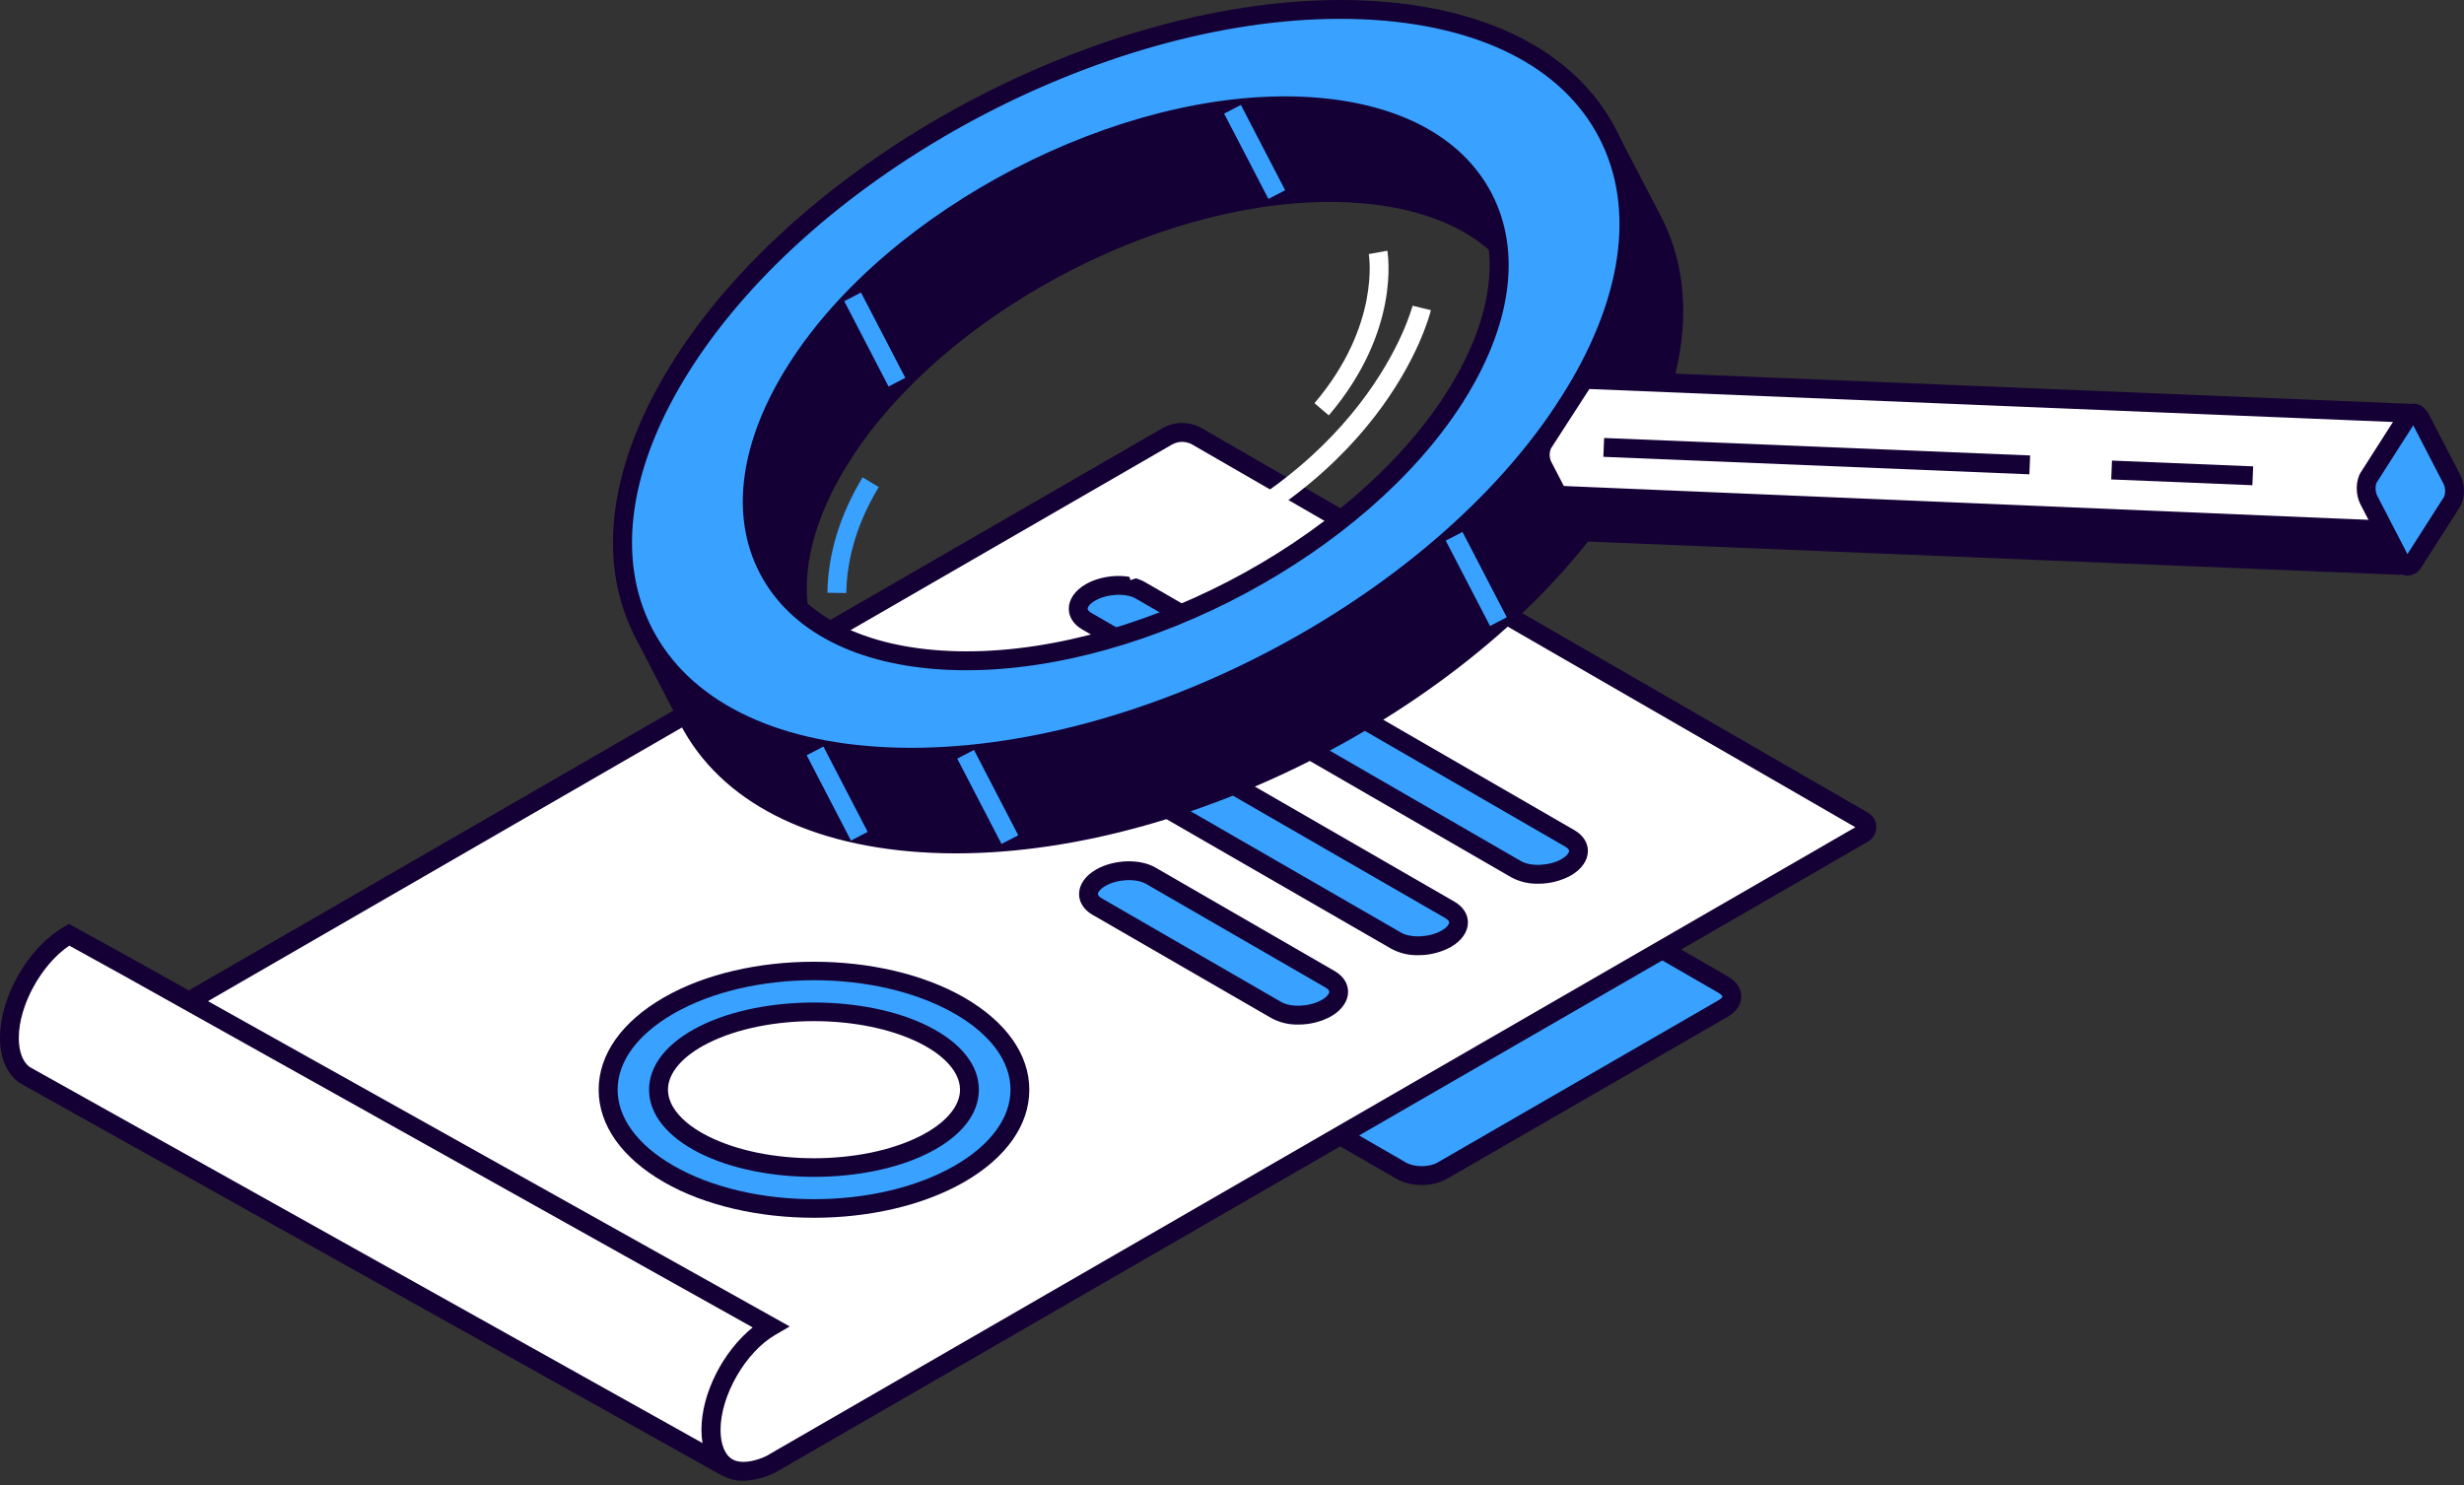
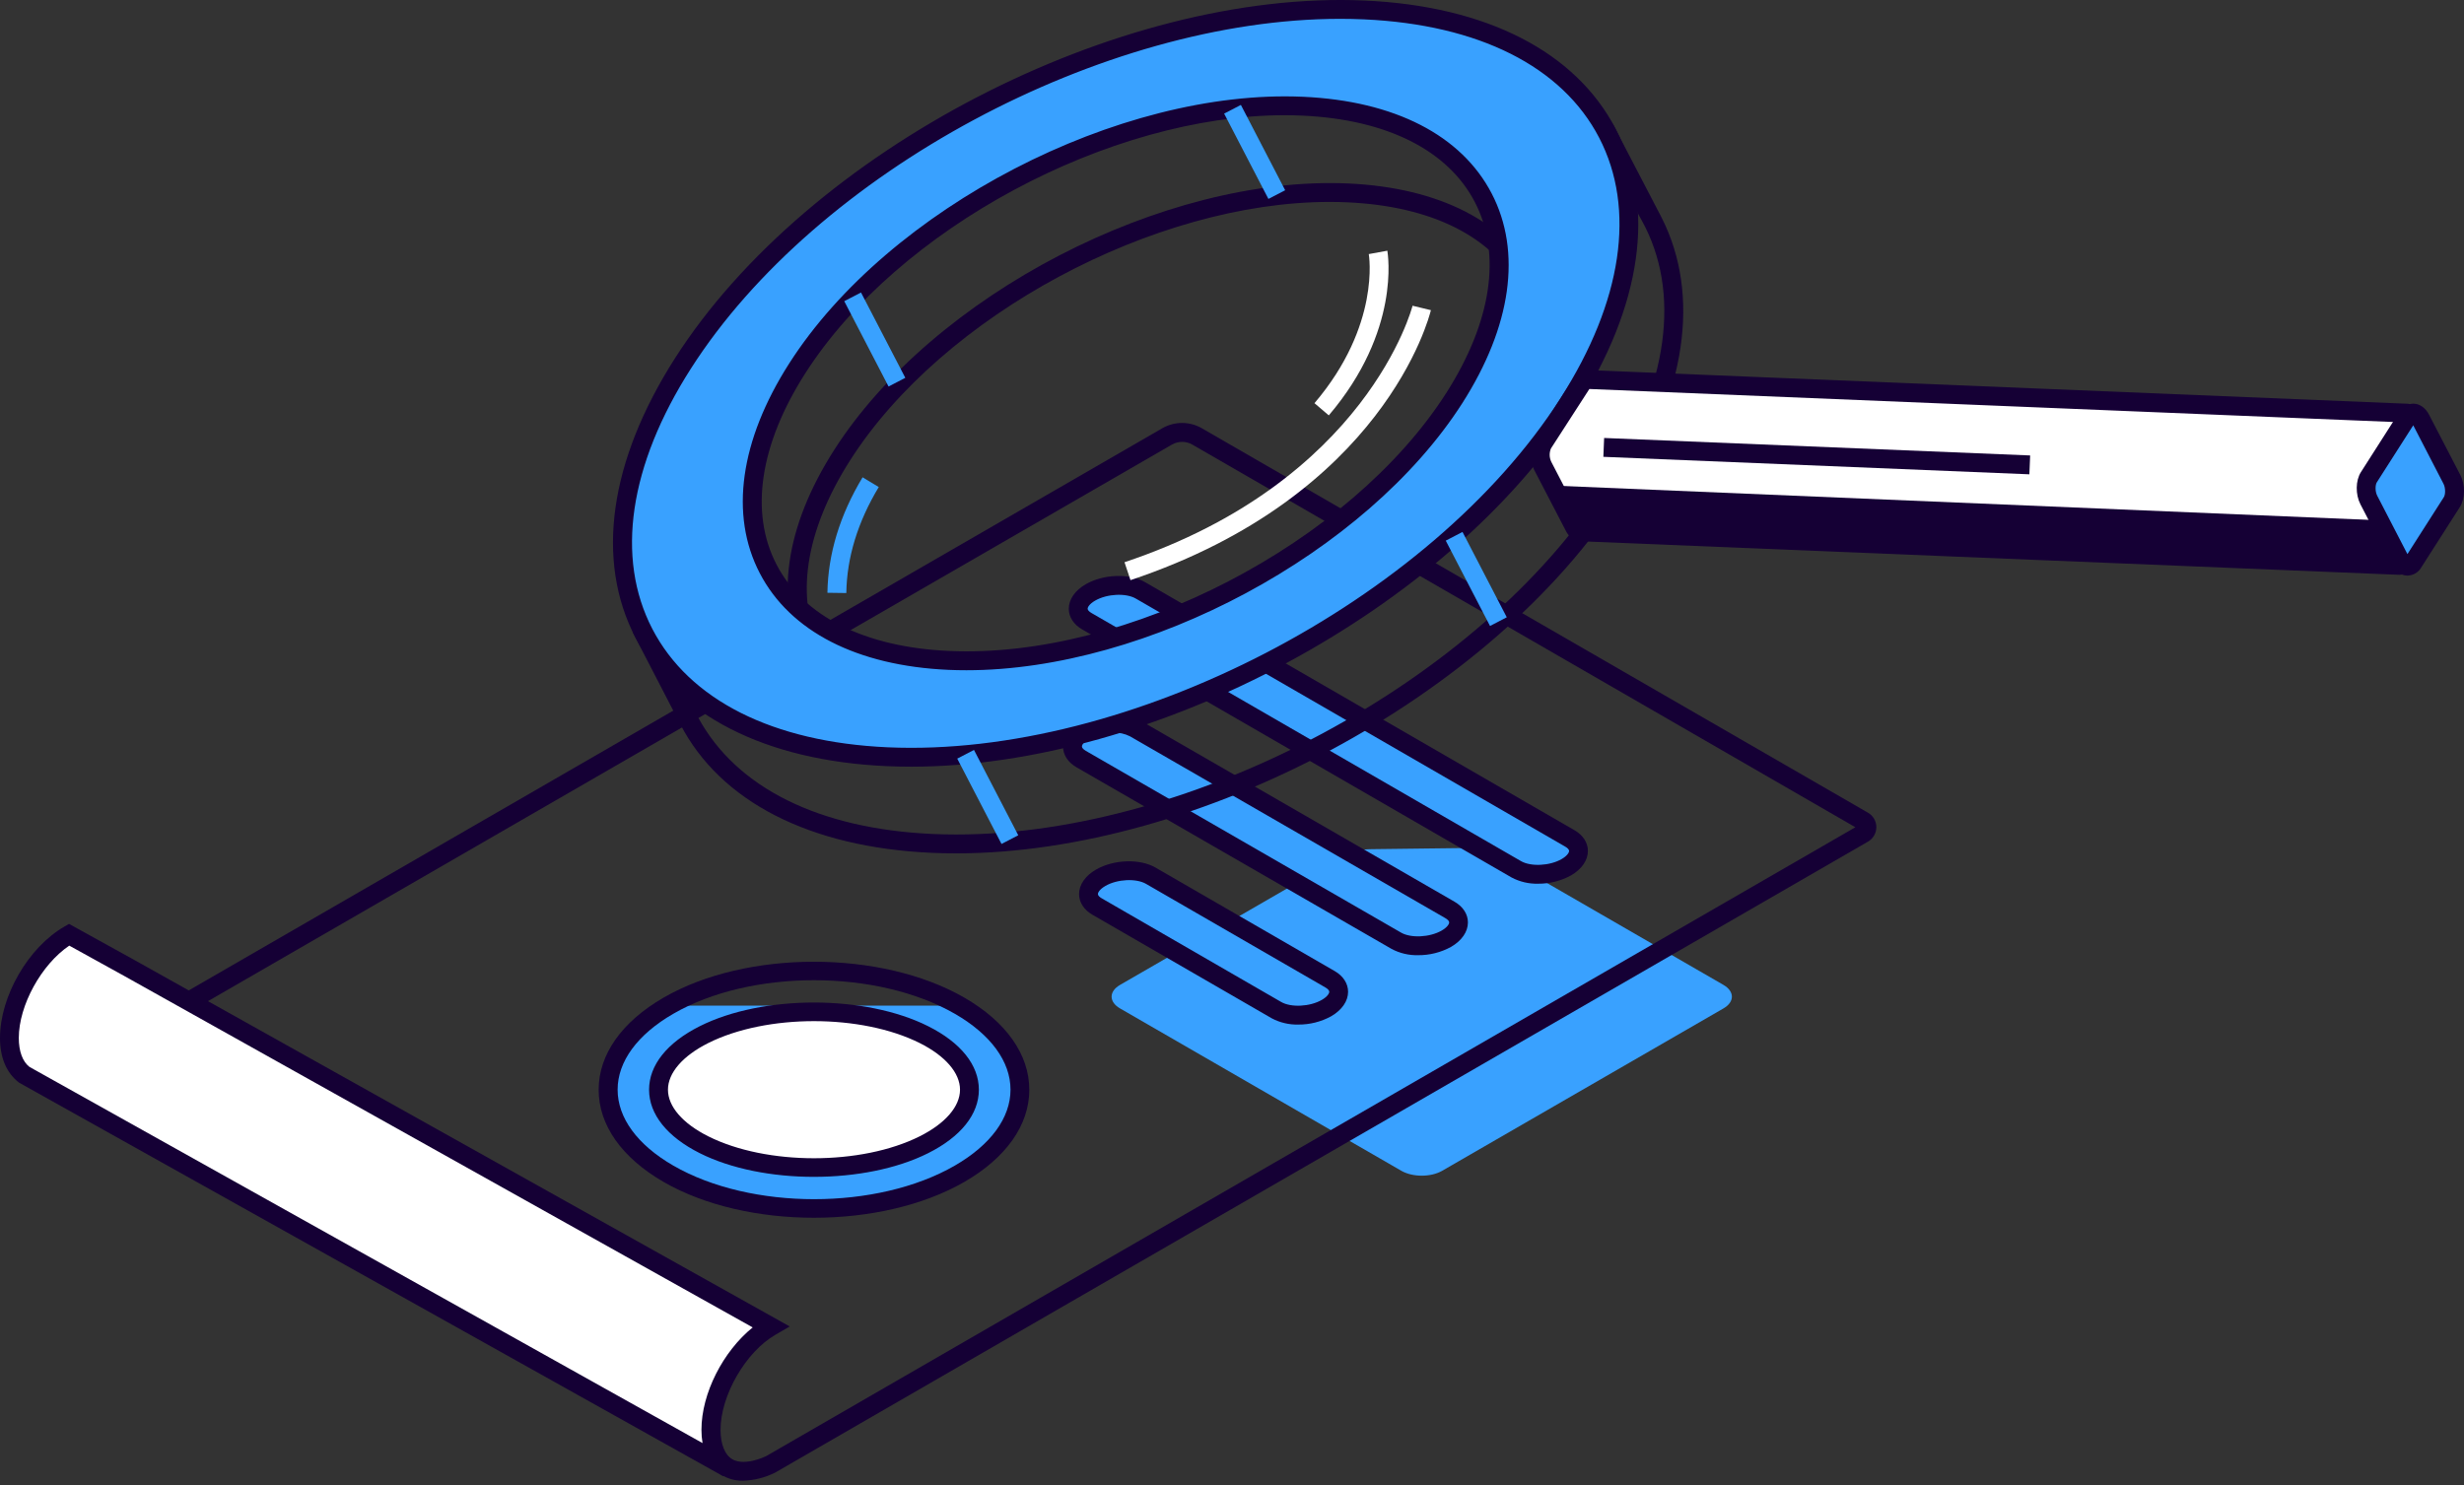
<svg xmlns="http://www.w3.org/2000/svg" width="496" height="299" viewBox="0 0 496 299" fill="none">
  <rect x="0" y="0" width="496" height="299" fill="#333333" stroke="none" />
  <path d="M295.558 170.735L276.065 170.971C274.054 170.965 272.074 171.461 270.302 172.411L225.466 198.297C223.2 199.608 223.2 201.73 225.466 203.037L282.087 235.727C284.359 237.038 288.033 237.038 290.305 235.727L346.926 203.037C349.192 201.73 349.192 199.608 346.926 198.297L301.682 172.176C299.801 171.169 297.69 170.673 295.558 170.735Z" fill="#39A1FF" />
-   <path d="M286.189 238.584C284.426 238.612 282.685 238.189 281.132 237.355L224.511 204.665C222.825 203.704 221.86 202.225 221.86 200.65C221.86 199.075 222.82 197.605 224.511 196.63L269.346 170.745C271.402 169.635 273.705 169.06 276.041 169.074L295.534 168.838C298.006 168.743 300.458 169.321 302.628 170.509L347.872 196.63C349.552 197.591 350.523 199.07 350.523 200.65C350.523 202.23 349.562 203.69 347.872 204.665L291.25 237.355C289.696 238.19 287.953 238.614 286.189 238.584ZM295.582 172.637L276.084 172.872C274.399 172.856 272.736 173.257 271.243 174.039L226.412 199.929C225.793 200.29 225.658 200.597 225.658 200.659C225.658 200.722 225.793 201.029 226.412 201.385L283.033 234.075C284.714 235.035 287.663 235.035 289.349 234.075L345.97 201.37C346.589 201.015 346.724 200.703 346.724 200.645C346.724 200.587 346.589 200.275 345.97 199.915L300.726 173.804C299.405 173.036 297.532 172.661 295.582 172.637Z" fill="#150035" />
-   <path d="M234.947 87.878L15.781 214.442L94.585 259.96C101.001 266.17 143.897 293.424 145.592 294.879C149.184 297.962 155.101 294.879 155.101 294.879L375.102 167.834C375.327 167.71 375.515 167.527 375.645 167.305C375.776 167.084 375.845 166.831 375.845 166.574C375.845 166.316 375.776 166.064 375.645 165.842C375.515 165.62 375.327 165.438 375.102 165.313L240.978 87.897C240.063 87.366 239.024 87.085 237.965 87.081C236.906 87.078 235.866 87.353 234.947 87.878Z" fill="white" />
  <path d="M149.626 298.126C147.702 298.184 145.823 297.537 144.343 296.306C143.815 295.878 139.228 292.872 134.368 289.693C120.897 280.87 98.46 266.16 93.427 261.473L11.963 214.443L233.981 86.217C235.188 85.523 236.556 85.157 237.948 85.157C239.34 85.157 240.708 85.523 241.915 86.217L376.038 163.637C376.545 163.933 376.966 164.357 377.258 164.867C377.551 165.376 377.705 165.953 377.705 166.54C377.705 167.128 377.551 167.705 377.258 168.214C376.966 168.723 376.545 169.147 376.038 169.443L156.037 296.493C154.043 297.494 151.856 298.051 149.626 298.126ZM19.575 214.443L95.905 258.577C100.309 262.837 123.827 278.239 136.467 286.513C143.704 291.253 146.283 292.953 146.831 293.419C149.371 295.6 154.174 293.203 154.226 293.174L373.483 166.557L240.027 89.521C239.399 89.157 238.686 88.966 237.96 88.966C237.234 88.966 236.521 89.157 235.892 89.521L19.575 214.443Z" fill="#150035" />
  <path d="M25.875 194.815L155.1 267.087C148.473 270.929 143.094 280.222 143.094 287.877C143.094 291.632 144.396 294.283 146.499 295.561L4.769 216.32C2.973 214.937 1.887 212.425 1.887 208.987C1.887 201.336 7.261 192.029 13.893 188.202L25.875 194.815Z" fill="white" />
  <path d="M145.572 297.223L3.842 217.982C1.273 216.022 0 212.882 0 208.987C0 200.602 5.691 190.737 12.967 186.554L13.898 186.017L26.831 193.163L158.971 267.068L156.09 268.744C150.101 272.202 145.044 280.966 145.044 287.882C145.044 290.821 145.928 292.977 147.537 293.957L145.572 297.223ZM13.946 190.392C8.352 194.166 3.784 202.398 3.784 208.977C3.784 211.671 4.548 213.741 5.931 214.807L141.418 290.547C141.271 289.663 141.198 288.768 141.202 287.872C141.202 280.534 145.563 272.067 151.518 267.26L24.954 196.472L13.946 190.392Z" fill="#150035" />
  <path d="M305.216 175.029L218.772 125.083C216.193 123.594 216.519 120.996 219.492 119.277C222.47 117.557 226.969 117.356 229.544 118.859L315.988 168.805C318.567 170.289 318.245 172.887 315.268 174.606C312.295 176.33 307.795 176.517 305.216 175.029Z" fill="#39A1FF" />
  <path d="M309.61 177.924C307.755 177.971 305.919 177.539 304.28 176.671L217.835 126.725C216.125 125.741 215.146 124.223 215.146 122.562C215.146 120.679 216.39 118.883 218.56 117.629C222.109 115.584 227.358 115.396 230.509 117.216L316.953 167.162C318.663 168.147 319.643 169.669 319.643 171.326C319.643 173.208 318.399 175.005 316.233 176.258C314.204 177.369 311.924 177.943 309.61 177.924ZM306.181 173.381C308.16 174.524 311.968 174.342 314.346 172.968C315.541 172.277 315.858 171.609 315.858 171.326C315.858 171.043 315.565 170.74 315.066 170.452L228.622 120.506C226.648 119.363 222.835 119.546 220.457 120.924C219.261 121.611 218.944 122.278 218.944 122.562C218.944 122.845 219.242 123.147 219.737 123.436L306.181 173.381Z" fill="#150035" />
  <path d="M281.089 189.422L217.629 152.827C215.055 151.338 215.376 148.74 218.349 147.025C221.327 145.306 225.827 145.104 228.401 146.608L291.841 183.202C294.42 184.691 294.094 187.289 291.121 189.004C288.163 190.723 283.677 190.91 281.089 189.422Z" fill="#39A1FF" />
  <path d="M285.464 192.317C283.61 192.363 281.776 191.932 280.138 191.064L216.678 154.474C214.968 153.485 213.989 151.967 213.989 150.305C213.989 148.428 215.232 146.632 217.398 145.378C220.957 143.327 226.206 143.145 229.352 144.96L292.802 181.555C294.512 182.544 295.491 184.062 295.491 185.724C295.491 187.606 294.247 189.398 292.082 190.651C290.054 191.761 287.776 192.335 285.464 192.317ZM224.064 147.506C222.404 147.488 220.766 147.888 219.3 148.668C218.253 149.273 217.792 149.926 217.792 150.305C217.792 150.57 218.085 150.896 218.58 151.179L282.04 187.774C284.018 188.917 287.803 188.735 290.204 187.361C291.395 186.67 291.717 186.007 291.717 185.724C291.717 185.44 291.424 185.133 290.924 184.845L227.469 148.25C226.415 147.719 225.244 147.463 224.064 147.506Z" fill="#150035" />
  <path d="M256.956 203.387L220.856 182.53C218.277 181.041 218.599 178.443 221.576 176.724C224.549 175.009 229.049 174.803 231.628 176.311L267.733 197.168C270.307 198.652 269.985 201.25 267.008 202.969C264.035 204.689 259.535 204.876 256.956 203.387Z" fill="#39A1FF" />
  <path d="M261.336 206.283C259.483 206.33 257.648 205.898 256.01 205.03L219.905 184.173C218.195 183.188 217.216 181.67 217.216 180.009C217.216 178.126 218.46 176.33 220.626 175.081C224.179 173.031 229.424 172.848 232.579 174.664L268.684 195.521C270.394 196.51 271.368 198.028 271.368 199.689C271.368 201.567 270.125 203.363 267.959 204.617C265.93 205.729 263.65 206.303 261.336 206.283ZM257.907 201.74C259.891 202.883 263.67 202.7 266.071 201.322C267.262 200.635 267.579 199.973 267.579 199.689C267.579 199.406 267.286 199.099 266.792 198.81L230.687 177.953C228.708 176.81 224.895 176.993 222.522 178.371C221.327 179.058 221.01 179.725 221.01 180.009C221.01 180.292 221.303 180.599 221.802 180.883L257.907 201.74Z" fill="#150035" />
-   <path d="M193.155 202.48C209.335 211.82 209.335 226.972 193.155 236.313C176.976 245.654 150.73 245.659 134.565 236.313C118.4 226.967 118.381 211.82 134.565 202.48C150.749 193.139 176.971 193.134 193.155 202.48Z" fill="#39A1FF" />
+   <path d="M193.155 202.48C209.335 211.82 209.335 226.972 193.155 236.313C176.976 245.654 150.73 245.659 134.565 236.313C118.4 226.967 118.381 211.82 134.565 202.48Z" fill="#39A1FF" />
  <path d="M163.851 245.183C152.892 245.183 141.937 242.782 133.595 237.979C125.157 233.105 120.509 226.516 120.509 219.413C120.509 212.31 125.157 205.726 133.595 200.851C150.284 191.218 177.427 191.246 194.106 200.851C202.549 205.726 207.198 212.32 207.198 219.413C207.198 226.506 202.549 233.105 194.106 237.979C185.76 242.777 174.805 245.183 163.851 245.183ZM163.851 197.355C153.583 197.355 143.315 199.608 135.516 204.122C128.313 208.29 124.326 213.727 124.326 219.394C124.326 225.061 128.298 230.502 135.516 234.67C151.143 243.699 176.587 243.704 192.224 234.67C199.428 230.502 203.414 225.065 203.414 219.394C203.414 213.722 199.437 208.29 192.224 204.122C184.386 199.608 174.119 197.355 163.846 197.355H163.851Z" fill="#150035" />
  <path d="M185.976 208.305C173.758 202.182 153.943 202.182 141.721 208.305C129.499 214.428 129.503 224.36 141.721 230.487C153.938 236.615 173.758 236.611 185.976 230.487C198.193 224.364 198.193 214.433 185.976 208.305Z" fill="white" />
  <path d="M163.851 236.947C155.528 236.947 147.205 235.362 140.871 232.183C134.287 228.884 130.656 224.34 130.656 219.399C130.656 214.457 134.287 209.909 140.871 206.61C153.544 200.256 174.157 200.261 186.826 206.61C193.415 209.909 197.045 214.452 197.045 219.399C197.045 224.345 193.415 228.884 186.826 232.183C180.496 235.357 172.168 236.947 163.851 236.947ZM163.851 205.596C156.167 205.596 148.444 207.066 142.576 210.005C137.423 212.589 134.46 216.013 134.46 219.399C134.46 222.784 137.423 226.204 142.576 228.787C154.308 234.67 173.393 234.67 185.13 228.787C190.288 226.204 193.251 222.78 193.251 219.399C193.251 216.018 190.288 212.589 185.13 210.005C179.257 207.066 171.554 205.596 163.846 205.596H163.851Z" fill="#150035" />
-   <path d="M332.144 43.46L324.037 27.833L320.541 30.59C311.594 24.149 299.165 20.154 283.668 19.457C258.277 18.314 224.943 11.413 199.528 25.052C175.674 37.856 159.356 70.522 146.509 90.625C138.153 103.707 134.263 116.179 134.383 127.21L130.118 128.449L138.643 144.946C146.077 159.272 162.981 168.685 187.589 169.794C236.81 172.008 298.219 140.143 324.748 98.626C338.296 77.466 340.116 57.877 332.144 43.46ZM301.782 97.603C291.937 113.01 266.96 112.712 248.542 122.273C230.125 131.835 218.258 151.242 199.994 150.421C163.467 148.778 149.813 122.466 169.498 91.653C189.184 60.84 234.759 37.193 271.311 38.826C307.862 40.459 321.473 66.79 301.782 97.603Z" fill="#150035" />
  <path d="M192.43 171.816C190.775 171.816 189.132 171.779 187.503 171.705C163.01 170.601 145.039 161.414 136.952 145.834L127.347 127.268L132.466 125.779C132.692 114.46 136.966 101.988 144.886 89.597C147.109 86.116 149.438 82.259 151.892 78.192C163.716 58.593 178.436 34.201 198.606 23.376C219.343 12.244 244.897 14.434 267.449 16.369C273.183 16.85 278.601 17.33 283.73 17.556C298.416 18.213 311.07 21.878 320.449 28.222L324.642 24.913L334.103 43.086L334.506 43.864L334.54 43.935C342.334 59.452 339.462 79.166 326.376 99.644C300.433 140.249 241.31 171.816 192.43 171.816ZM140.563 144.494C148.247 158.638 164.917 166.884 187.7 167.911C189.289 167.983 190.898 168.017 192.502 168.017C240.176 168.017 297.859 137.224 323.163 97.618C335.87 77.731 338.468 58.823 330.482 44.382L329.723 43.009L329.766 42.975L323.417 30.743L320.603 32.962L319.441 32.121C310.556 25.729 298.161 22.008 283.591 21.349C278.385 21.114 272.929 20.648 267.156 20.154C245.137 18.266 220.174 16.124 200.44 26.724C181.183 37.054 166.766 60.951 155.177 80.151C152.704 84.248 150.375 88.138 148.122 91.643C140.261 103.938 136.169 116.227 136.289 127.182V128.622L132.86 129.626L140.563 144.494ZM201.137 152.346C200.733 152.346 200.33 152.346 199.917 152.318C181.543 151.492 168.077 144.576 161.978 132.848C155.878 121.121 157.991 106.128 167.894 90.63C187.877 59.351 234.298 35.291 271.373 36.938C289.742 37.769 303.213 44.68 309.312 56.408C315.412 68.135 313.299 83.129 303.396 98.631C296.797 108.951 284.306 112.496 271.075 116.251C263.694 118.35 256.063 120.516 249.43 123.935C242.707 127.422 236.834 132.296 231.148 137.012C221.658 144.903 212.692 152.346 201.127 152.346H201.137ZM267.661 40.655C232.43 40.655 189.808 63.414 171.131 92.676C162.006 106.982 159.946 120.631 165.368 131.096C170.79 141.56 183.137 147.755 200.095 148.519C210.761 148.999 219.502 141.767 228.727 134.112C234.567 129.266 240.599 124.252 247.682 120.578C254.66 116.962 262.479 114.738 270.043 112.592C282.558 109.038 294.377 105.686 300.197 96.575C309.322 82.274 311.382 68.625 305.96 58.156C300.538 47.686 288.191 41.496 271.234 40.737C270.028 40.684 268.847 40.655 267.651 40.655H267.661Z" fill="#150035" />
  <path d="M274.619 2C225.399 -0.214 163.995 31.646 137.466 73.168C110.937 114.69 129.33 150.142 178.551 152.356C227.772 154.57 289.181 122.71 315.709 81.188C342.238 39.666 323.845 4.214 274.619 2ZM292.73 80.156C273.04 110.968 227.469 134.616 190.917 132.983C154.366 131.35 140.741 105.028 160.426 74.215C180.112 43.402 225.687 19.755 262.215 21.388C298.742 23.021 312.415 49.343 292.73 80.156Z" fill="#39A1FF" />
  <path d="M183.401 154.364C181.74 154.364 180.102 154.325 178.469 154.253C153.977 153.149 136.001 143.961 127.914 128.377C119.826 112.793 122.655 92.839 135.862 72.145C162.674 30.186 224.986 -2.115 274.706 0.108C299.199 1.208 317.169 10.4 325.257 25.984C333.344 41.568 330.539 61.522 317.309 82.216C291.361 122.797 232.257 154.359 183.401 154.364ZM269.75 3.792C222.076 3.792 164.393 34.585 139.089 74.191C126.636 93.675 123.88 112.299 131.314 126.625C138.748 140.95 155.566 149.417 178.661 150.459C227.166 152.635 287.97 121.111 314.134 80.165C326.582 60.682 329.344 42.058 321.909 27.732C314.475 13.406 297.657 4.935 274.557 3.897C272.948 3.825 271.339 3.792 269.75 3.792ZM194.553 134.947C193.314 134.947 192.094 134.923 190.879 134.866C172.505 134.04 159.034 127.129 152.939 115.401C146.845 103.674 148.958 88.675 158.861 73.178C178.844 41.904 225.293 17.81 262.335 19.486C280.709 20.317 294.18 27.228 300.274 38.955C306.369 50.683 304.26 65.676 294.358 81.179C275.004 111.425 230.941 134.947 194.529 134.947H194.553ZM258.594 23.198C223.368 23.198 180.746 45.957 162.064 75.219C152.939 89.525 150.884 103.174 156.301 113.639C161.718 124.103 174.07 130.298 191.028 131.062C226.859 132.69 271.8 109.379 291.13 79.123C300.255 64.817 302.315 51.168 296.893 40.703C291.471 30.239 279.124 24.044 262.162 23.28C260.98 23.226 259.791 23.198 258.594 23.198Z" fill="#150035" />
  <path d="M294.399 107.102L291.027 108.852L299.94 126.031L303.312 124.282L294.399 107.102Z" fill="#39A1FF" />
-   <path d="M165.754 150.311L162.382 152.06L171.295 169.24L174.666 167.49L165.754 150.311Z" fill="#39A1FF" />
  <path d="M196.063 150.993L192.691 152.742L201.604 169.922L204.976 168.172L196.063 150.993Z" fill="#39A1FF" />
  <path d="M249.789 21.122L246.417 22.872L255.33 40.051L258.702 38.302L249.789 21.122Z" fill="#39A1FF" />
  <path d="M173.32 58.891L169.948 60.641L178.864 77.819L182.236 76.069L173.32 58.891Z" fill="#39A1FF" />
  <path d="M485.683 84.488C485.691 84.321 485.666 84.155 485.609 83.999C485.552 83.842 485.465 83.698 485.353 83.576C485.24 83.453 485.105 83.354 484.954 83.283C484.803 83.213 484.64 83.174 484.473 83.167L319.494 76.391C319.056 76.506 318.664 76.753 318.37 77.097L310.605 89.252C309.875 90.399 309.865 92.46 310.605 93.857L316.896 105.983C317.119 106.478 317.526 106.867 318.029 107.069L482.98 113.826C483.312 113.84 483.636 113.723 483.882 113.498C484.127 113.274 484.274 112.962 484.291 112.63L485.683 84.488Z" fill="white" />
  <path d="M483.032 115.728H482.903L317.659 108.956L317.395 108.865C316.428 108.512 315.638 107.793 315.196 106.862L308.904 94.755C307.872 92.762 307.91 89.953 309.005 88.258L316.771 76.098C317.313 75.348 318.099 74.811 318.994 74.58L319.278 74.503H319.571L484.55 81.284C484.967 81.301 485.377 81.4 485.756 81.576C486.134 81.752 486.474 82.001 486.756 82.309C487.038 82.618 487.256 82.978 487.397 83.371C487.539 83.764 487.601 84.181 487.58 84.598L486.188 112.736C486.143 113.543 485.792 114.303 485.205 114.859C484.618 115.416 483.841 115.727 483.032 115.728ZM318.548 105.186L482.423 111.91L483.753 85.045L319.936 78.321L312.204 90.294C312.023 90.723 311.936 91.186 311.949 91.651C311.961 92.117 312.073 92.574 312.276 92.993L318.567 105.124L318.548 105.186Z" fill="#150035" />
  <path d="M493.545 101.104L485.775 113.264C485.045 114.407 483.854 114.224 483.138 112.813L476.847 100.686C476.122 99.289 476.131 97.228 476.847 96.085L484.617 83.926C485.347 82.783 486.538 82.965 487.254 84.377L493.545 96.503C494.28 97.901 494.27 99.961 493.545 101.104Z" fill="#39A1FF" />
  <path d="M484.636 115.886H484.497C483.263 115.833 482.153 115.027 481.447 113.677L475.156 101.546C474.124 99.548 474.162 96.743 475.257 95.043L483.023 82.888C483.317 82.388 483.738 81.975 484.245 81.691C484.751 81.408 485.324 81.264 485.904 81.275C487.143 81.328 488.253 82.134 488.958 83.484L495.25 95.615C496.287 97.613 496.244 100.417 495.149 102.117L487.383 114.268C487.103 114.75 486.703 115.153 486.221 115.436C485.74 115.72 485.195 115.875 484.636 115.886ZM485.784 85.631L478.46 97.094C478.124 97.613 478.081 98.938 478.528 99.798L484.612 111.564L491.936 100.105C492.272 99.587 492.315 98.261 491.869 97.401L485.784 85.631Z" fill="#150035" />
  <path d="M312.617 97.766L316.881 105.983L483.133 112.812L478.955 104.759L312.617 97.766Z" fill="#150035" />
  <path d="M322.91 88.182L322.754 91.978L408.511 95.497L408.667 91.701L322.91 88.182Z" fill="#150035" />
-   <path d="M425.143 92.733L424.987 96.529L453.403 97.695L453.559 93.899L425.143 92.733Z" fill="#150035" />
  <path d="M227.565 116.804L226.36 113.197C275.177 96.897 284.258 61.907 284.345 61.556L288.038 62.449C287.673 63.967 278.481 99.798 227.565 116.804Z" fill="white" />
  <path d="M267.483 83.633L264.602 81.174C277.967 65.48 275.561 51.303 275.532 51.158L279.273 50.477C279.355 51.125 282.001 66.584 267.483 83.633Z" fill="white" />
  <path d="M170.363 119.402L166.559 119.349C166.674 111.53 169.056 103.712 173.638 96.1L176.894 98.059C172.658 105.085 170.464 112.265 170.363 119.402Z" fill="#39A1FF" />
</svg>